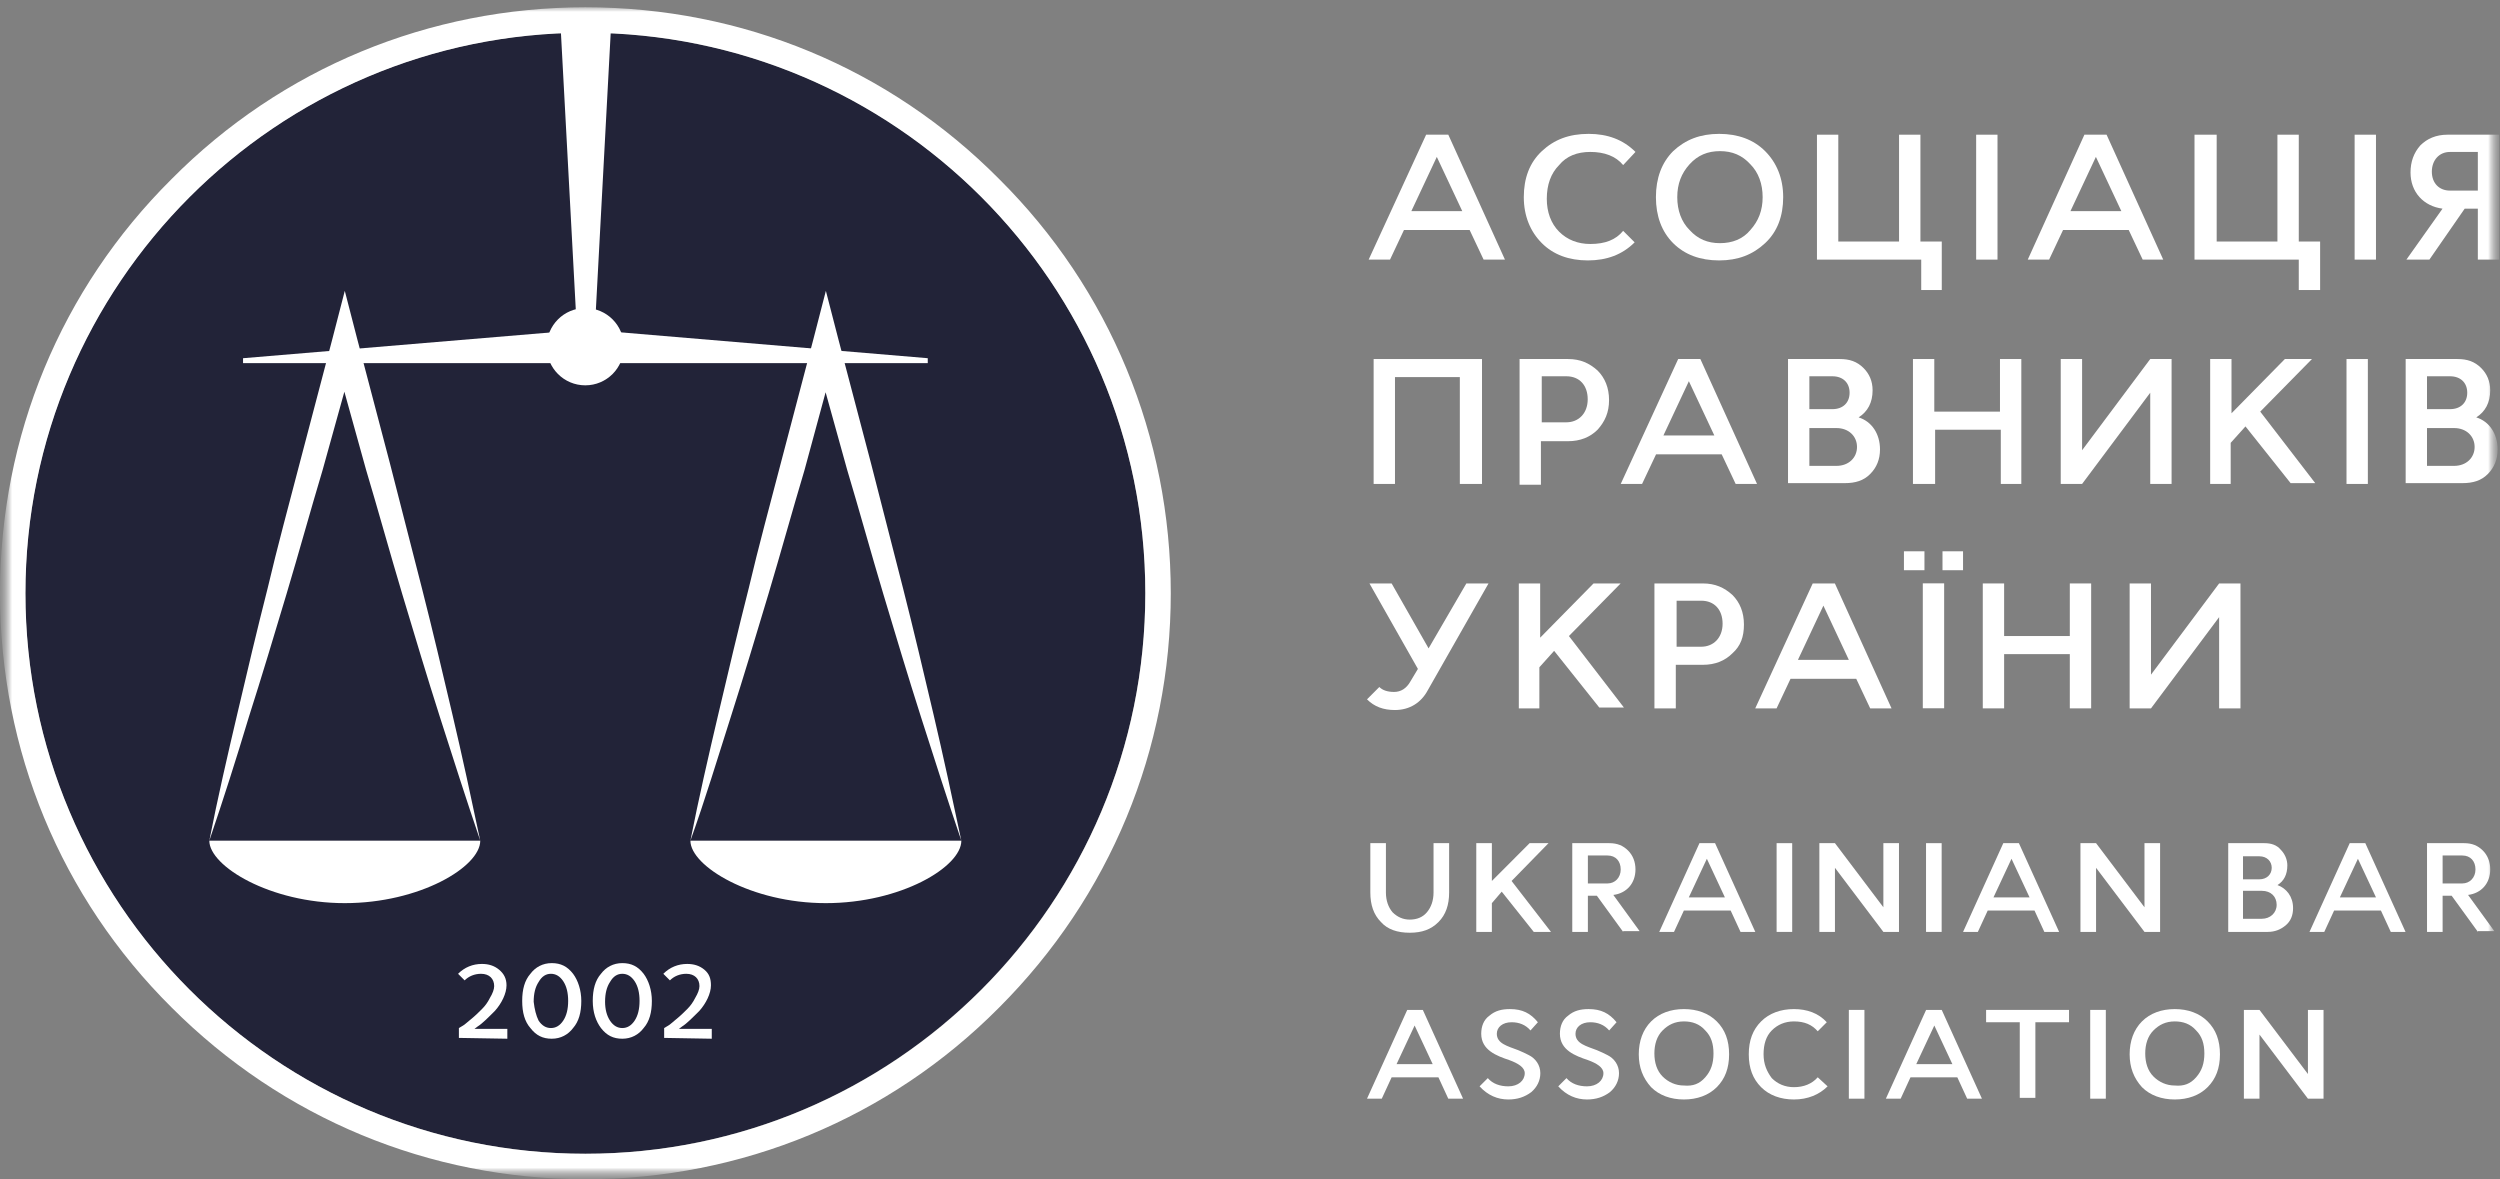
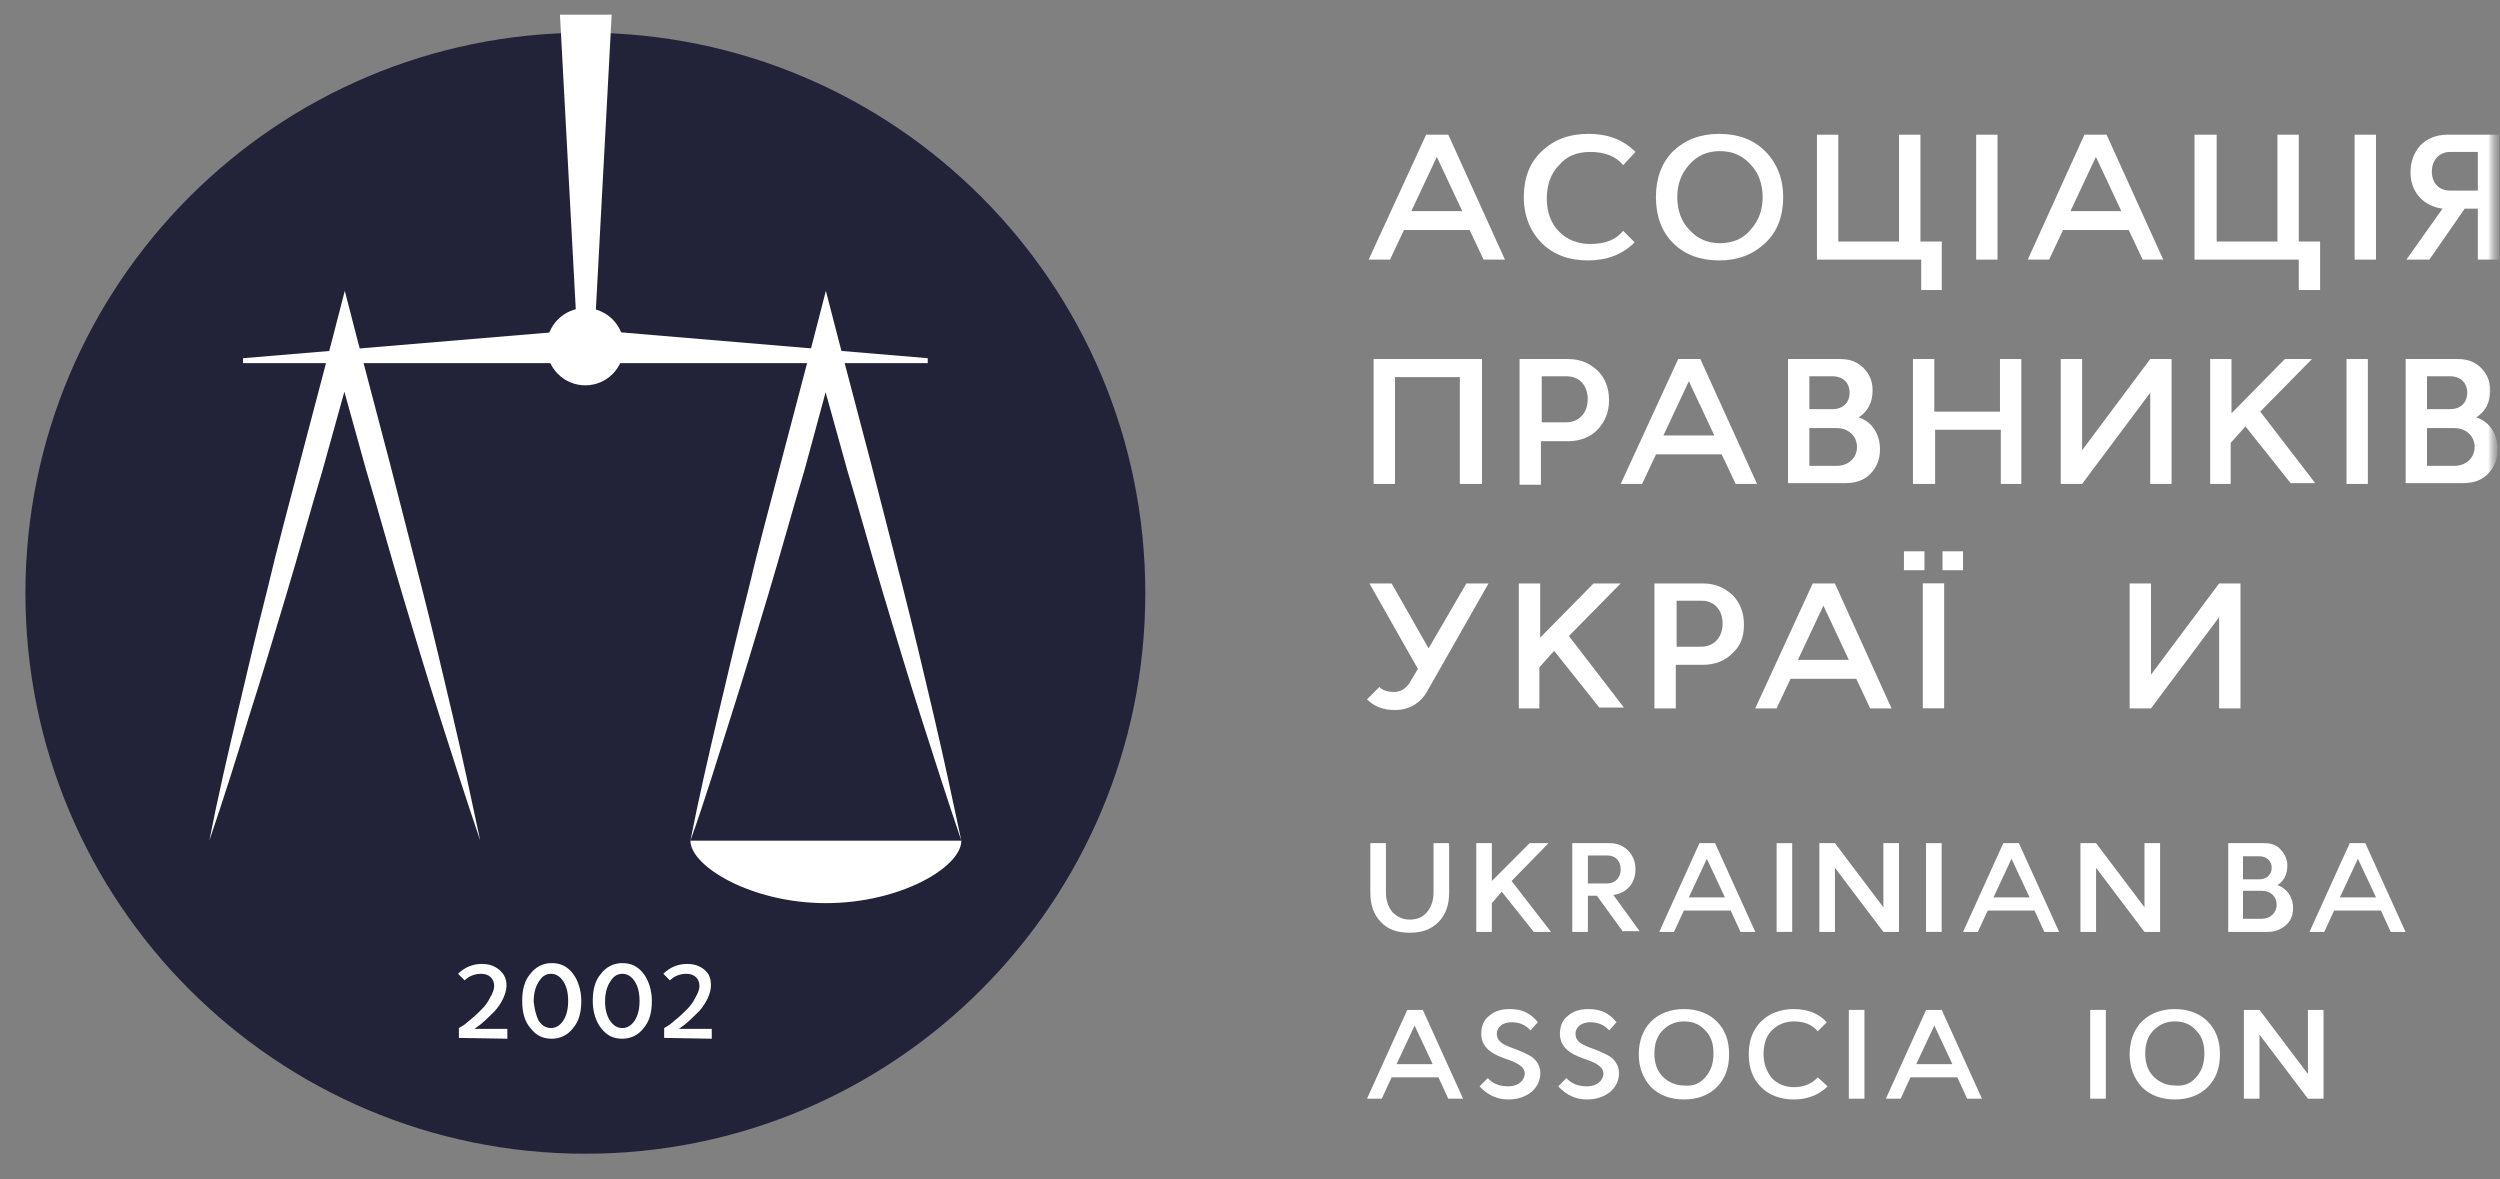
<svg xmlns="http://www.w3.org/2000/svg" width="106" height="50" viewBox="0 0 106 50" fill="none">
  <rect x="0" y="0" width="106" height="50" fill="#808080" stroke="none" />
  <g clip-path="url(#clip0_2444_2254)">
    <mask id="mask0_2444_2254" style="mask-type:luminance" maskUnits="userSpaceOnUse" x="0" y="0" width="106" height="50">
      <path d="M106 0H0V50H106V0Z" fill="white" />
    </mask>
    <g mask="url(#mask0_2444_2254)">
      <mask id="mask1_2444_2254" style="mask-type:luminance" maskUnits="userSpaceOnUse" x="0" y="0" width="106" height="50">
        <path d="M106 0H0V50H106V0Z" fill="white" />
      </mask>
      <g mask="url(#mask1_2444_2254)">
        <mask id="mask2_2444_2254" style="mask-type:luminance" maskUnits="userSpaceOnUse" x="0" y="0" width="106" height="50">
          <path d="M106 0H0V50H106V0Z" fill="white" />
        </mask>
        <g mask="url(#mask2_2444_2254)">
          <path d="M24.819 48.918C37.931 48.918 48.561 38.278 48.561 25.152C48.561 12.027 37.931 1.387 24.819 1.387C11.707 1.387 1.078 12.027 1.078 25.152C1.078 38.278 11.707 48.918 24.819 48.918Z" fill="#222338" />
-           <path d="M24.82 1.389C37.909 1.389 48.562 12.017 48.562 25.154C48.562 38.292 37.944 48.92 24.82 48.92C11.697 48.92 1.079 38.257 1.079 25.154C1.079 12.052 11.731 1.389 24.82 1.389ZM24.82 0.309C18.206 0.309 11.94 2.887 7.276 7.592C2.576 12.261 0 18.499 0 25.154C0 31.81 2.576 38.048 7.276 42.717C11.975 47.421 18.206 50 24.82 50C31.434 50 37.7 47.421 42.365 42.717C47.065 38.013 49.641 31.775 49.641 25.154C49.641 18.533 47.065 12.261 42.365 7.592C37.7 2.887 31.469 0.309 24.82 0.309Z" fill="white" />
          <path d="M39.337 15.188V15.398H10.305V15.188L24.856 13.969L39.337 15.188Z" fill="white" />
          <path d="M23.742 0.621L24.438 13.584L24.613 14.734H25.03L25.239 13.619L25.935 0.621H23.742Z" fill="white" />
          <path d="M26.452 14.7C26.452 15.606 25.721 16.338 24.816 16.338C23.911 16.338 23.18 15.606 23.18 14.7C23.18 13.794 23.911 13.062 24.816 13.062C25.721 13.062 26.452 13.794 26.452 14.7Z" fill="white" />
          <path d="M8.875 35.645C9.223 33.867 9.641 32.055 10.059 30.278C10.476 28.501 10.894 26.724 11.347 24.947C11.764 23.169 12.252 21.392 12.704 19.65L14.097 14.353L14.619 12.332L15.141 14.353L16.534 19.65C16.986 21.427 17.439 23.169 17.891 24.947C18.344 26.724 18.761 28.501 19.179 30.278C19.597 32.055 19.98 33.833 20.363 35.645C19.771 33.902 19.214 32.16 18.657 30.418C18.1 28.675 17.578 26.933 17.056 25.191C16.534 23.448 16.046 21.671 15.524 19.929L14.062 14.667H15.141L13.679 19.929C13.157 21.671 12.669 23.448 12.147 25.191C11.625 26.933 11.103 28.675 10.546 30.418C10.024 32.16 9.467 33.902 8.875 35.645Z" fill="white" />
-           <path d="M20.363 35.645C20.363 36.76 17.787 38.293 14.619 38.293C11.451 38.293 8.875 36.725 8.875 35.645H20.363Z" fill="white" />
          <path d="M29.273 35.645C29.622 33.867 30.039 32.055 30.457 30.278C30.875 28.501 31.293 26.724 31.745 24.947C32.163 23.169 32.65 21.392 33.103 19.65L34.495 14.353L35.017 12.332L35.539 14.353L36.932 19.65C37.385 21.427 37.837 23.169 38.29 24.947C38.742 26.724 39.16 28.501 39.578 30.278C39.995 32.055 40.378 33.833 40.761 35.645C40.169 33.902 39.612 32.16 39.055 30.418C38.498 28.675 37.976 26.933 37.454 25.191C36.932 23.448 36.445 21.671 35.922 19.929L34.46 14.667H35.539L34.112 19.929C33.59 21.671 33.103 23.448 32.581 25.191C32.058 26.933 31.536 28.675 30.979 30.418C30.422 32.16 29.9 33.902 29.273 35.645Z" fill="white" />
          <path d="M40.761 35.645C40.761 36.76 38.185 38.293 35.017 38.293C31.849 38.293 29.273 36.725 29.273 35.645H40.761Z" fill="white" />
          <path d="M19.457 44.007V43.589L19.631 43.485C19.7 43.45 19.805 43.345 19.979 43.206C20.153 43.066 20.292 42.927 20.431 42.788C20.571 42.648 20.675 42.509 20.779 42.3C20.884 42.126 20.953 41.951 20.953 41.812C20.953 41.498 20.745 41.289 20.397 41.289C20.118 41.289 19.874 41.394 19.7 41.568L19.422 41.289C19.7 41.011 20.049 40.871 20.431 40.871C20.71 40.871 20.953 40.941 21.162 41.115C21.371 41.289 21.476 41.498 21.476 41.777C21.476 42.126 21.267 42.544 20.988 42.857C20.71 43.136 20.431 43.415 20.257 43.519L20.118 43.624H21.511V44.042L19.457 44.007Z" fill="white" />
          <path d="M22.141 42.439C22.141 41.951 22.245 41.568 22.489 41.289C22.698 41.01 23.011 40.836 23.394 40.836C23.777 40.836 24.055 40.975 24.299 41.289C24.508 41.568 24.647 41.986 24.647 42.439C24.647 42.927 24.543 43.31 24.299 43.589C24.09 43.868 23.777 44.042 23.394 44.042C23.011 44.042 22.732 43.903 22.489 43.589C22.245 43.31 22.141 42.927 22.141 42.439ZM22.837 43.275C22.976 43.484 23.15 43.589 23.359 43.589C23.568 43.589 23.742 43.484 23.881 43.275C24.02 43.066 24.09 42.787 24.09 42.439C24.09 42.09 24.02 41.812 23.881 41.603C23.742 41.394 23.568 41.289 23.359 41.289C23.15 41.289 22.976 41.394 22.837 41.637C22.698 41.846 22.628 42.125 22.628 42.474C22.663 42.787 22.732 43.066 22.837 43.275Z" fill="white" />
          <path d="M25.133 42.439C25.133 41.951 25.237 41.568 25.481 41.289C25.69 41.01 26.003 40.836 26.386 40.836C26.769 40.836 27.047 40.975 27.291 41.289C27.5 41.568 27.639 41.986 27.639 42.439C27.639 42.927 27.535 43.31 27.291 43.589C27.082 43.868 26.769 44.042 26.386 44.042C26.003 44.042 25.725 43.903 25.481 43.589C25.272 43.31 25.133 42.927 25.133 42.439ZM25.864 43.275C26.003 43.484 26.177 43.589 26.386 43.589C26.595 43.589 26.769 43.484 26.908 43.275C27.047 43.066 27.117 42.787 27.117 42.439C27.117 42.09 27.047 41.812 26.908 41.603C26.769 41.394 26.595 41.289 26.386 41.289C26.177 41.289 26.003 41.394 25.864 41.637C25.725 41.846 25.655 42.125 25.655 42.474C25.655 42.787 25.725 43.066 25.864 43.275Z" fill="white" />
          <path d="M28.16 44.007V43.589L28.334 43.485C28.404 43.45 28.508 43.345 28.682 43.206C28.856 43.066 28.995 42.927 29.135 42.788C29.274 42.648 29.378 42.509 29.483 42.3C29.587 42.126 29.657 41.951 29.657 41.812C29.657 41.498 29.448 41.289 29.1 41.289C28.821 41.289 28.578 41.394 28.404 41.568L28.125 41.289C28.404 41.01 28.752 40.871 29.135 40.871C29.413 40.871 29.657 40.941 29.866 41.115C30.074 41.289 30.144 41.498 30.144 41.777C30.144 42.126 29.935 42.544 29.657 42.857C29.378 43.136 29.1 43.415 28.926 43.519L28.786 43.624H30.179V44.042L28.16 44.007Z" fill="white" />
          <path d="M60.782 35.75H61.443V37.841C61.443 38.364 61.304 38.782 60.991 39.095C60.678 39.409 60.295 39.548 59.773 39.548C59.25 39.548 58.833 39.409 58.554 39.095C58.241 38.782 58.102 38.364 58.102 37.841V35.75H58.763V37.841C58.763 38.189 58.867 38.468 59.041 38.677C59.25 38.886 59.494 38.991 59.773 38.991C60.086 38.991 60.329 38.886 60.504 38.677C60.678 38.468 60.782 38.189 60.782 37.841V35.75Z" fill="white" />
          <path d="M63.255 39.513H62.594V35.75H63.255V37.353L64.856 35.75H65.657L64.091 37.353L65.761 39.513H65.031L63.673 37.806L63.255 38.294V39.513Z" fill="white" />
          <path d="M68.822 39.513L67.708 37.98H67.326V39.513H66.664V35.75H68.231C68.579 35.75 68.822 35.855 69.031 36.064C69.24 36.273 69.344 36.551 69.344 36.865C69.344 37.458 68.962 37.876 68.405 37.945L69.519 39.479H68.822V39.513ZM67.326 37.458H68.161C68.474 37.458 68.718 37.214 68.718 36.865C68.718 36.517 68.509 36.273 68.161 36.273H67.326V37.458Z" fill="white" />
          <path d="M72.057 35.75H72.719L74.425 39.513H73.798L73.38 38.607H71.396L70.978 39.513H70.352L72.057 35.75ZM72.371 36.412L71.605 38.05H73.136L72.371 36.412Z" fill="white" />
          <path d="M75.989 39.513H75.328V35.75H75.989V39.513Z" fill="white" />
          <path d="M79.855 39.513L77.802 36.795V39.513H77.141V35.75H77.802L79.855 38.468V35.75H80.517V39.513H79.855Z" fill="white" />
          <path d="M82.326 39.513H81.664V35.75H82.326V39.513Z" fill="white" />
          <path d="M84.94 35.75H85.601L87.307 39.513H86.68L86.263 38.607H84.279L83.861 39.513H83.234L84.94 35.75ZM85.288 36.412L84.523 38.05H86.054L85.288 36.412Z" fill="white" />
          <path d="M90.926 39.513L88.873 36.795V39.513H88.211V35.75H88.873L90.926 38.468V35.75H91.588V39.513H90.926Z" fill="white" />
          <path d="M94.477 39.513V35.75H96.008C96.286 35.75 96.53 35.82 96.704 36.029C96.878 36.203 96.983 36.447 96.983 36.691C96.983 37.074 96.843 37.353 96.565 37.527C96.948 37.667 97.226 38.015 97.226 38.503C97.226 38.816 97.122 39.06 96.913 39.235C96.704 39.409 96.461 39.513 96.148 39.513H94.477ZM95.103 36.273V37.283H95.799C96.113 37.283 96.321 37.074 96.321 36.795C96.321 36.517 96.113 36.307 95.799 36.307H95.103V36.273ZM95.103 38.956H95.904C96.251 38.956 96.53 38.712 96.53 38.364C96.53 38.015 96.286 37.771 95.904 37.771H95.103V38.956Z" fill="white" />
          <path d="M99.628 35.75H100.289L101.995 39.513H101.369L100.951 38.607H98.966L98.549 39.513H97.922L99.628 35.75ZM99.976 36.412L99.21 38.05H100.742L99.976 36.412Z" fill="white" />
-           <path d="M105.064 39.513L103.951 37.98H103.567V39.513H102.906V35.75H104.473C104.821 35.75 105.064 35.855 105.273 36.064C105.482 36.273 105.586 36.551 105.586 36.865C105.586 37.458 105.203 37.876 104.646 37.945L105.76 39.479H105.064V39.513ZM103.567 37.458H104.403C104.716 37.458 104.96 37.214 104.96 36.865C104.96 36.517 104.751 36.273 104.403 36.273H103.567V37.458Z" fill="white" />
          <path d="M59.667 42.82H60.328L62.034 46.584H61.407L60.989 45.678H59.005L58.587 46.584H57.961L59.667 42.82ZM59.98 43.482L59.214 45.12H60.746L59.98 43.482Z" fill="white" />
          <path d="M64.927 46.305C64.649 46.514 64.336 46.618 63.953 46.618C63.5 46.618 63.083 46.444 62.734 46.061L63.083 45.712C63.291 45.956 63.605 46.061 63.953 46.061C64.371 46.061 64.649 45.817 64.649 45.503C64.649 45.259 64.371 45.085 63.988 44.946C63.465 44.771 62.804 44.527 62.804 43.831C62.804 43.517 62.908 43.238 63.152 43.064C63.396 42.855 63.674 42.785 64.022 42.785C64.545 42.785 64.893 42.959 65.206 43.343L64.893 43.691C64.684 43.447 64.405 43.343 64.092 43.343C63.709 43.343 63.465 43.552 63.465 43.831C63.465 44.249 63.918 44.353 64.371 44.527C64.545 44.597 64.684 44.667 64.823 44.737C65.102 44.876 65.31 45.155 65.31 45.503C65.31 45.817 65.171 46.096 64.927 46.305Z" fill="white" />
          <path d="M68.263 46.305C67.985 46.514 67.672 46.618 67.289 46.618C66.836 46.618 66.418 46.444 66.07 46.061L66.418 45.712C66.627 45.956 66.941 46.061 67.289 46.061C67.707 46.061 67.985 45.817 67.985 45.503C67.985 45.259 67.707 45.085 67.323 44.946C66.801 44.771 66.14 44.527 66.14 43.831C66.14 43.517 66.244 43.238 66.488 43.064C66.732 42.855 67.01 42.785 67.358 42.785C67.88 42.785 68.229 42.959 68.542 43.343L68.229 43.691C68.02 43.447 67.741 43.343 67.428 43.343C67.045 43.343 66.801 43.552 66.801 43.831C66.801 44.249 67.254 44.353 67.707 44.527C67.88 44.597 68.02 44.667 68.159 44.737C68.438 44.876 68.646 45.155 68.646 45.503C68.646 45.817 68.507 46.096 68.263 46.305Z" fill="white" />
          <path d="M69.484 44.702C69.484 44.144 69.659 43.656 70.007 43.308C70.355 42.959 70.842 42.785 71.399 42.785C71.956 42.785 72.443 42.959 72.792 43.308C73.14 43.656 73.314 44.109 73.314 44.702C73.314 45.294 73.14 45.747 72.792 46.096C72.443 46.444 71.956 46.618 71.399 46.618C70.842 46.618 70.355 46.444 70.007 46.096C69.659 45.712 69.484 45.259 69.484 44.702ZM72.304 45.677C72.548 45.399 72.652 45.085 72.652 44.667C72.652 44.249 72.548 43.935 72.304 43.691C72.061 43.412 71.747 43.308 71.399 43.308C71.016 43.308 70.738 43.447 70.494 43.691C70.25 43.935 70.146 44.283 70.146 44.667C70.146 45.05 70.25 45.399 70.494 45.643C70.738 45.886 71.051 46.026 71.399 46.026C71.782 46.061 72.061 45.956 72.304 45.677Z" fill="white" />
          <path d="M77.49 46.061C77.142 46.409 76.655 46.618 76.063 46.618C75.506 46.618 75.019 46.444 74.671 46.096C74.322 45.747 74.148 45.294 74.148 44.702C74.148 44.109 74.322 43.656 74.671 43.308C75.019 42.959 75.506 42.785 76.063 42.785C76.62 42.785 77.107 42.959 77.455 43.343L77.072 43.726C76.828 43.447 76.515 43.308 76.063 43.308C75.68 43.308 75.366 43.447 75.123 43.691C74.879 43.935 74.775 44.283 74.775 44.702C74.775 45.12 74.914 45.434 75.123 45.712C75.366 45.956 75.68 46.096 76.063 46.096C76.48 46.096 76.828 45.956 77.072 45.677L77.49 46.061Z" fill="white" />
          <path d="M79.052 46.584H78.391V42.82H79.052V46.584Z" fill="white" />
          <path d="M81.667 42.82H82.329L84.034 46.584H83.408L82.99 45.678H81.005L80.588 46.584H79.961L81.667 42.82ZM82.015 43.482L81.249 45.12H82.781L82.015 43.482Z" fill="white" />
-           <path d="M84.211 43.343V42.82H87.727V43.343H86.3V46.549H85.638V43.343H84.211Z" fill="white" />
          <path d="M89.287 46.584H88.625V42.82H89.287V46.584Z" fill="white" />
          <path d="M90.297 44.702C90.297 44.144 90.471 43.656 90.819 43.308C91.167 42.959 91.654 42.785 92.211 42.785C92.768 42.785 93.256 42.959 93.603 43.308C93.952 43.656 94.126 44.109 94.126 44.702C94.126 45.294 93.952 45.747 93.603 46.096C93.256 46.444 92.768 46.618 92.211 46.618C91.654 46.618 91.167 46.444 90.819 46.096C90.471 45.712 90.297 45.259 90.297 44.702ZM93.116 45.677C93.36 45.399 93.465 45.085 93.465 44.667C93.465 44.249 93.36 43.935 93.116 43.691C92.873 43.412 92.559 43.308 92.211 43.308C91.829 43.308 91.55 43.447 91.306 43.691C91.062 43.935 90.958 44.283 90.958 44.667C90.958 45.05 91.062 45.399 91.306 45.643C91.55 45.886 91.863 46.026 92.211 46.026C92.594 46.061 92.873 45.956 93.116 45.677Z" fill="white" />
          <path d="M97.856 46.584L95.802 43.866V46.584H95.141V42.82H95.802L97.856 45.538V42.82H98.518V46.584H97.856Z" fill="white" />
          <path d="M60.468 5.711H61.408L63.81 11.008H62.905L62.313 9.753H59.528L58.937 11.008H58.031L60.468 5.711ZM60.921 6.652L59.841 8.952H62L60.921 6.652Z" fill="white" />
          <path d="M69.309 10.275C68.787 10.798 68.125 11.042 67.325 11.042C66.524 11.042 65.862 10.798 65.375 10.31C64.888 9.823 64.609 9.16 64.609 8.359C64.609 7.557 64.853 6.895 65.375 6.408C65.897 5.92 66.524 5.676 67.359 5.676C68.16 5.676 68.822 5.92 69.344 6.442L68.822 7C68.508 6.617 68.021 6.442 67.429 6.442C66.872 6.442 66.42 6.617 66.106 7C65.758 7.348 65.584 7.836 65.584 8.429C65.584 8.986 65.758 9.474 66.106 9.823C66.454 10.171 66.907 10.345 67.429 10.345C68.056 10.345 68.508 10.171 68.822 9.788L69.309 10.275Z" fill="white" />
          <path d="M70.211 8.359C70.211 7.557 70.455 6.895 70.942 6.408C71.464 5.92 72.091 5.676 72.891 5.676C73.692 5.676 74.353 5.92 74.841 6.408C75.328 6.895 75.607 7.557 75.607 8.359C75.607 9.16 75.363 9.823 74.841 10.31C74.318 10.798 73.692 11.042 72.891 11.042C72.091 11.042 71.429 10.798 70.942 10.31C70.455 9.823 70.211 9.16 70.211 8.359ZM74.215 9.753C74.562 9.37 74.736 8.917 74.736 8.359C74.736 7.801 74.562 7.314 74.215 6.965C73.866 6.582 73.448 6.408 72.926 6.408C72.404 6.408 71.986 6.582 71.638 6.965C71.29 7.348 71.116 7.801 71.116 8.359C71.116 8.917 71.29 9.404 71.638 9.753C71.986 10.136 72.404 10.31 72.926 10.31C73.448 10.31 73.901 10.136 74.215 9.753Z" fill="white" />
          <path d="M77.944 5.711V10.241H80.52V5.711H81.426V10.241H82.331V12.297H81.46V11.008H77.039V5.711H77.944Z" fill="white" />
          <path d="M84.694 11.008H83.789V5.711H84.694V11.008Z" fill="white" />
          <path d="M88.379 5.711H89.319L91.721 11.008H90.85L90.258 9.753H87.473L86.882 11.008H85.977L88.379 5.711ZM88.866 6.652L87.787 8.952H89.945L88.866 6.652Z" fill="white" />
          <path d="M93.987 5.711V10.241H96.563V5.711H97.468V10.241H98.373V12.297H97.468V11.008H93.047V5.711H93.987Z" fill="white" />
          <path d="M100.741 11.008H99.836V5.711H100.741V11.008Z" fill="white" />
          <path d="M102.031 11.008L103.563 8.847C102.762 8.743 102.206 8.15 102.206 7.314C102.206 6.861 102.344 6.478 102.623 6.164C102.901 5.885 103.284 5.711 103.771 5.711H105.965V11.008H105.06V8.847H104.503L103.006 11.008H102.031ZM105.06 6.443H103.876C103.423 6.443 103.11 6.791 103.11 7.279C103.11 7.767 103.423 8.081 103.876 8.081H105.06V6.443Z" fill="white" />
          <path d="M61.897 20.519V15.989H59.147V20.519H58.242V15.223H62.837V20.519H61.897Z" fill="white" />
          <path d="M64.43 20.519V15.223H66.484C67.006 15.223 67.389 15.397 67.737 15.71C68.05 16.024 68.224 16.442 68.224 16.965C68.224 17.488 68.05 17.871 67.737 18.22C67.424 18.533 67.006 18.707 66.484 18.707H65.335V20.554H64.43V20.519ZM65.37 15.954V17.906H66.414C66.936 17.906 67.319 17.523 67.319 16.93C67.319 16.338 66.971 15.954 66.414 15.954H65.37Z" fill="white" />
          <path d="M71.155 15.223H72.095L74.498 20.519H73.592L73 19.265H70.216L69.624 20.519H68.719L71.155 15.223ZM71.608 16.163L70.529 18.463H72.687L71.608 16.163Z" fill="white" />
          <path d="M75.812 20.519V15.223H78.006C78.423 15.223 78.737 15.327 79.015 15.606C79.259 15.85 79.398 16.163 79.398 16.547C79.398 17.07 79.19 17.453 78.806 17.697C79.363 17.871 79.712 18.394 79.712 19.056C79.712 19.474 79.572 19.822 79.293 20.101C79.015 20.38 78.667 20.485 78.215 20.485H75.812V20.519ZM76.717 15.954V17.348H77.693C78.145 17.348 78.423 17.07 78.423 16.651C78.423 16.233 78.145 15.954 77.693 15.954H76.717ZM76.717 19.753H77.866C78.388 19.753 78.737 19.404 78.737 18.951C78.737 18.498 78.388 18.15 77.866 18.15H76.717V19.753Z" fill="white" />
          <path d="M84.834 20.519V18.22H82.049V20.519H81.109V15.223H82.014V17.453H84.799V15.223H85.704V20.519H84.834Z" fill="white" />
          <path d="M91.17 16.651L88.281 20.519H87.375V15.223H88.281V19.091L91.17 15.223H92.075V20.519H91.17V16.651Z" fill="white" />
          <path d="M94.616 20.519H93.711V15.223H94.616V17.523L96.878 15.223H98.027L95.834 17.453L98.166 20.485H97.122L95.208 18.08L94.581 18.777V20.519H94.616Z" fill="white" />
          <path d="M100.397 20.519H99.492V15.223H100.397V20.519Z" fill="white" />
          <path d="M102 20.519V15.223H104.193C104.611 15.223 104.924 15.327 105.203 15.606C105.446 15.85 105.585 16.163 105.585 16.547C105.585 17.07 105.377 17.453 104.994 17.697C105.551 17.871 105.899 18.394 105.899 19.056C105.899 19.474 105.76 19.822 105.481 20.101C105.203 20.38 104.855 20.485 104.402 20.485H102V20.519ZM102.905 15.954V17.348H103.88C104.333 17.348 104.611 17.07 104.611 16.651C104.611 16.233 104.333 15.954 103.88 15.954H102.905ZM102.905 19.753H104.054C104.576 19.753 104.924 19.404 104.924 18.951C104.924 18.498 104.576 18.15 104.054 18.15H102.905V19.753Z" fill="white" />
          <path d="M58.483 29.129C58.622 29.268 58.831 29.338 59.11 29.338C59.388 29.338 59.632 29.199 59.806 28.885L60.119 28.362L58.065 24.738H59.005L60.572 27.491L62.173 24.738H63.113L60.537 29.268C60.258 29.791 59.771 30.105 59.145 30.105C58.657 30.105 58.274 29.965 57.961 29.652L58.483 29.129Z" fill="white" />
          <path d="M65.303 30.035H64.398V24.738H65.303V27.038L67.566 24.738H68.715L66.522 26.968L68.854 30H67.81L65.895 27.596L65.269 28.293V30.035H65.303Z" fill="white" />
          <path d="M70.148 30.035V24.738H72.203C72.725 24.738 73.108 24.913 73.455 25.226C73.769 25.54 73.943 25.958 73.943 26.481C73.943 27.003 73.804 27.387 73.455 27.7C73.142 28.014 72.725 28.188 72.203 28.188H71.054V30.035H70.148ZM71.088 25.47V27.421H72.133C72.655 27.421 73.038 27.038 73.038 26.446C73.038 25.853 72.69 25.47 72.133 25.47H71.088Z" fill="white" />
          <path d="M76.859 24.738H77.799L80.201 30.035H79.296L78.704 28.78H75.919L75.327 30.035H74.422L76.859 24.738ZM77.312 25.679L76.232 27.979H78.391L77.312 25.679Z" fill="white" />
          <path d="M80.727 24.177V23.375H81.597V24.177H80.727ZM82.432 30.031H81.527V24.734H82.432V30.031ZM82.362 24.177V23.375H83.233V24.177H82.362Z" fill="white" />
-           <path d="M87.76 30.035V27.735H84.975V30.035H84.07V24.738H84.975V26.968H87.76V24.738H88.665V30.035H87.76Z" fill="white" />
          <path d="M94.091 26.167L91.202 30.035H90.297V24.738H91.202V28.606L94.091 24.738H94.996V30.035H94.091V26.167Z" fill="white" />
        </g>
      </g>
    </g>
  </g>
  <defs>
    <clipPath id="clip0_2444_2254">
      <rect width="106" height="50" fill="white" />
    </clipPath>
  </defs>
</svg>